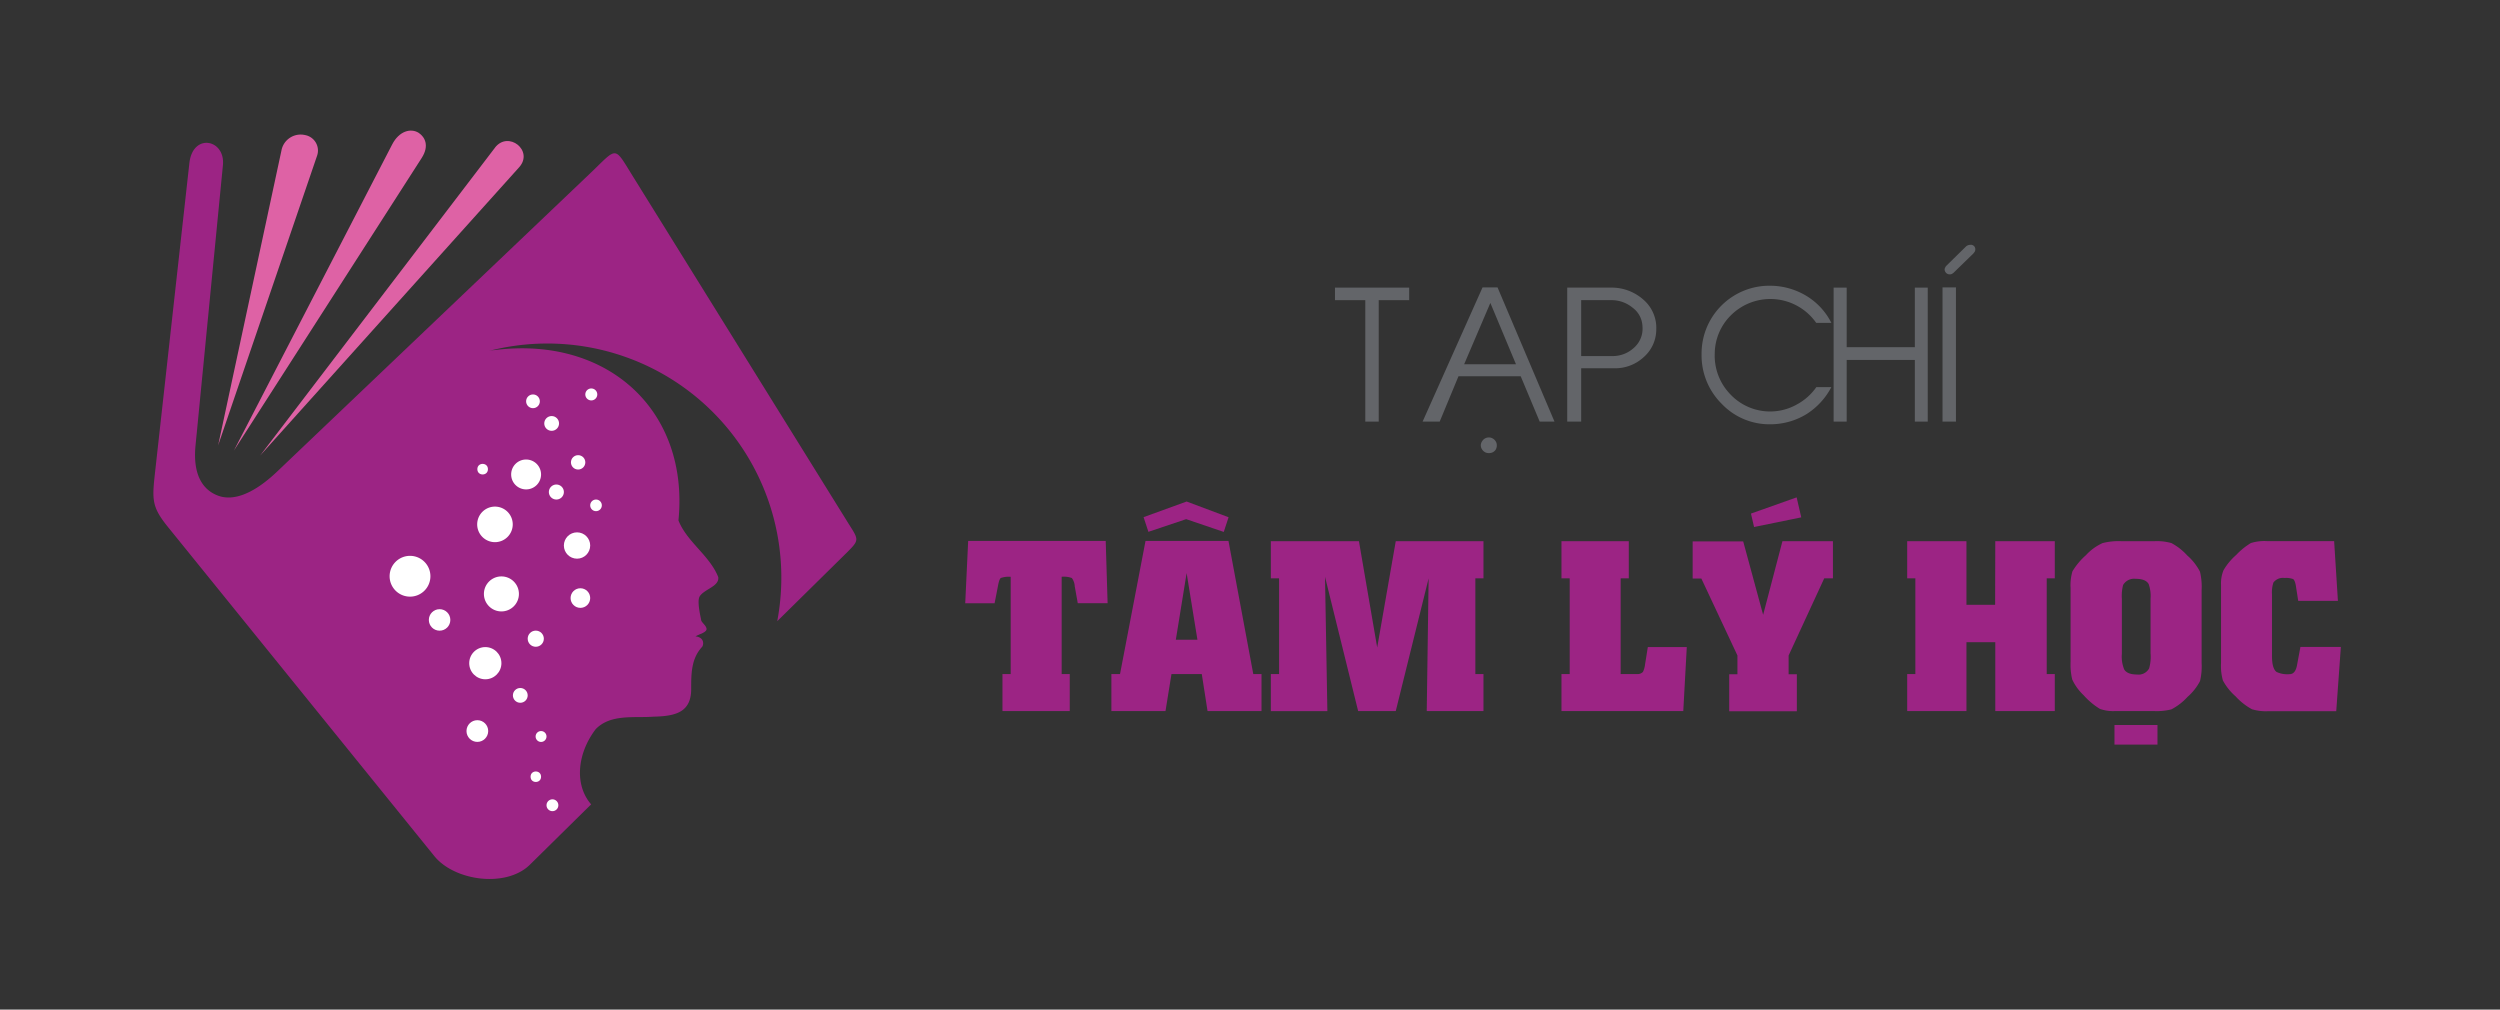
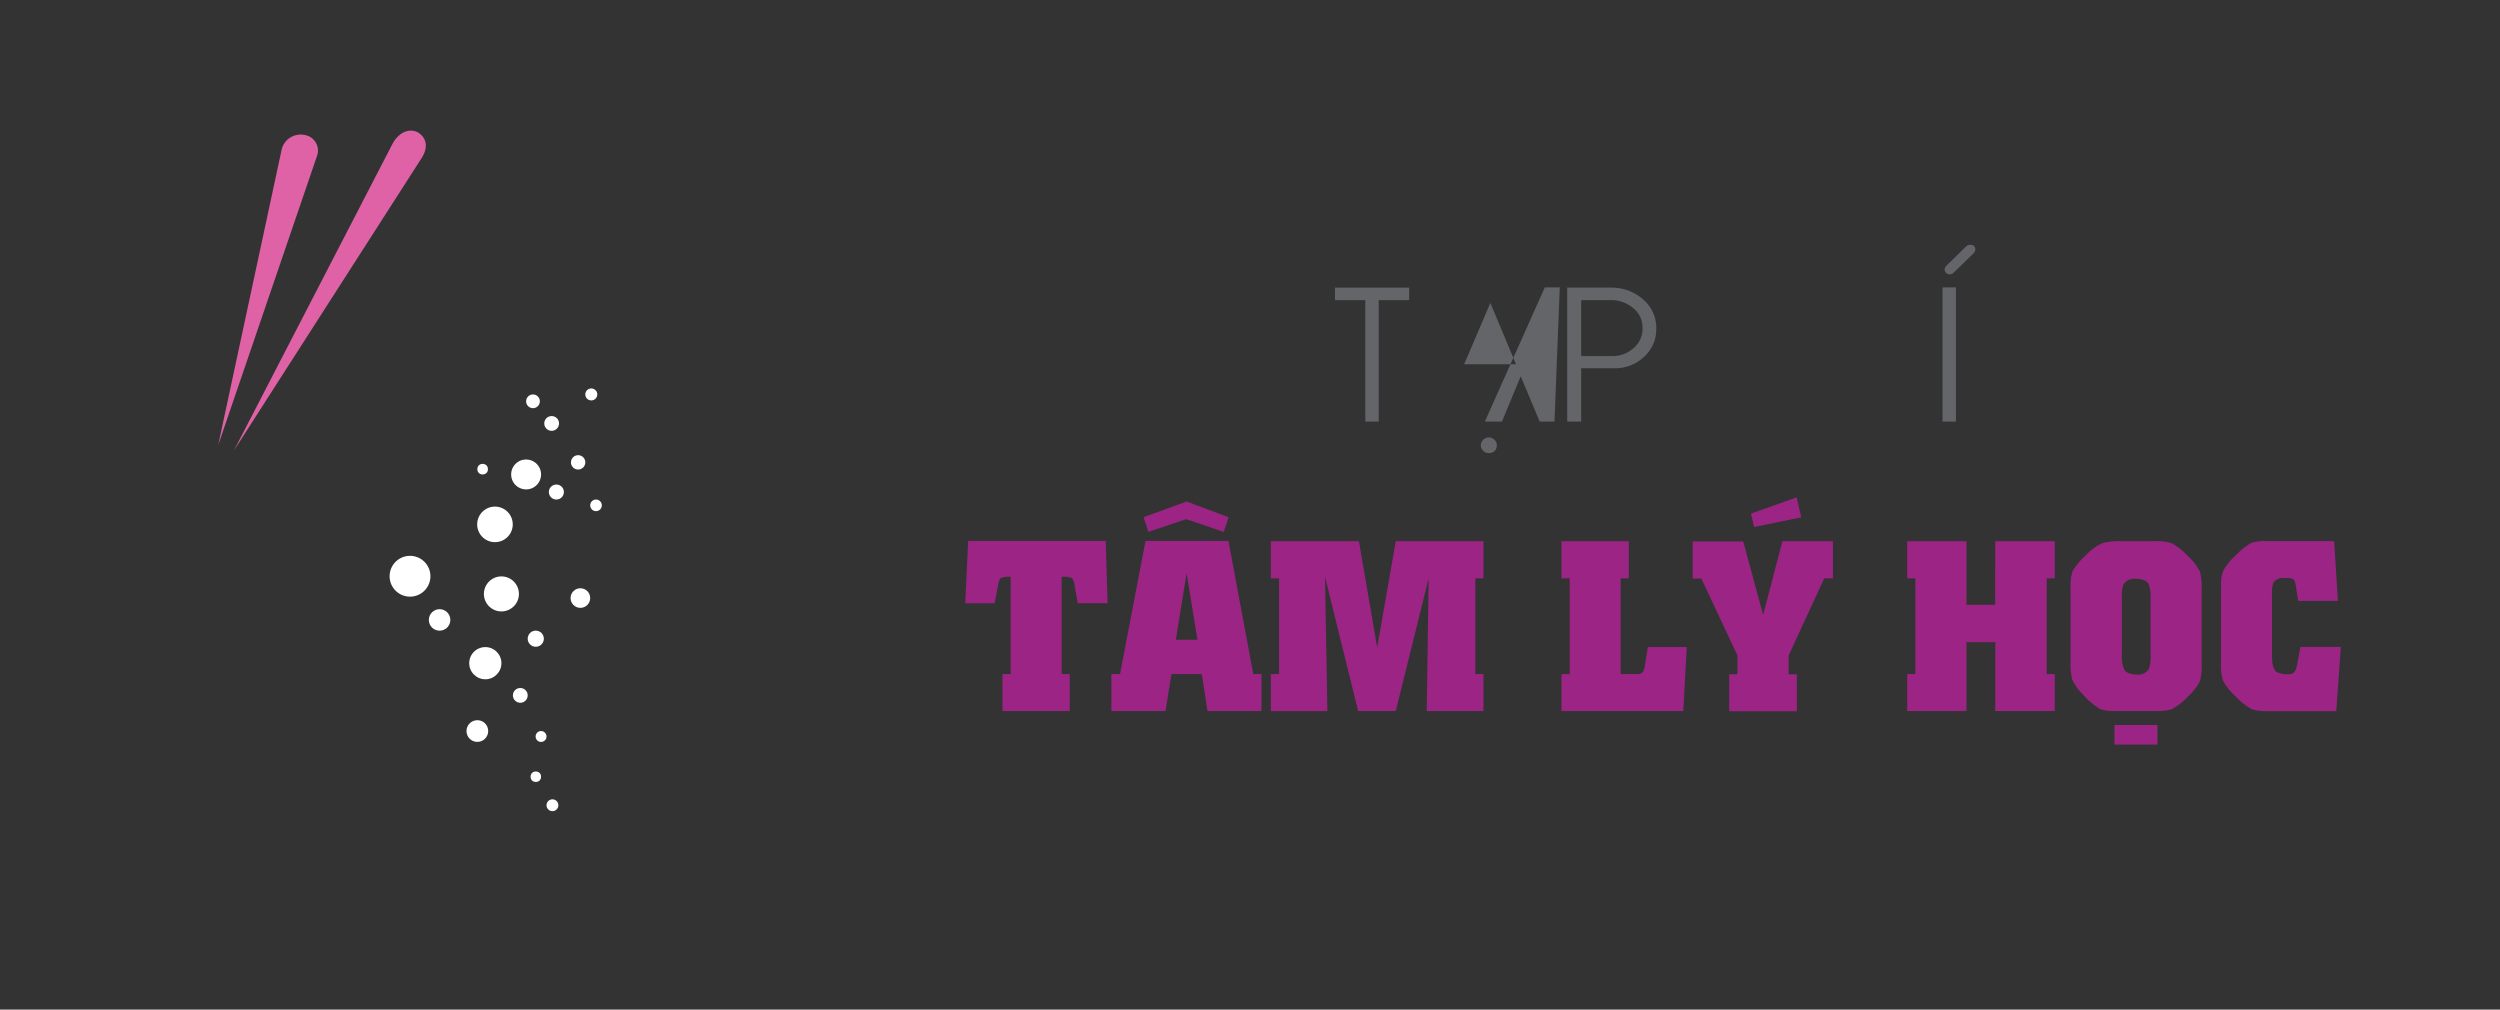
<svg xmlns="http://www.w3.org/2000/svg" id="Layer_1" data-name="Layer 1" viewBox="0 0 476.75 192.53">
  <rect x="0" y="0" width="476.75" height="192.53" fill="#333333" stroke="none" />
  <defs>
    <style>.cls-1{fill:#636569;}.cls-2,.cls-4{fill:#9c2484;}.cls-3{fill:#de62a5;}.cls-3,.cls-4{fill-rule:evenodd;}.cls-5{fill:#fff;}</style>
  </defs>
  <title>logo</title>
  <path class="cls-1" d="M262.92,80.4h-2.56V57.24h-5.78V54.85h14.15v2.39h-5.81Z" />
-   <path class="cls-1" d="M296.44,80.4h-2.82L290,71.76H278.13l-3.58,8.64h-3.26l11.43-25.59h2.86ZM289.1,69.47l-4.89-11.7-5,11.7Zm-3.66,15.45a1.55,1.55,0,0,1-.1.59,1.12,1.12,0,0,1-.3.47,1.44,1.44,0,0,1-.49.32,1.9,1.9,0,0,1-.63.11,1.71,1.71,0,0,1-.59-.11,1.75,1.75,0,0,1-.48-.32,1.8,1.8,0,0,1-.33-.47,1.36,1.36,0,0,1,0-1.16,2.27,2.27,0,0,1,.33-.48,1.58,1.58,0,0,1,.48-.33,1.52,1.52,0,0,1,.59-.12,1.38,1.38,0,0,1,.59.12,1.76,1.76,0,0,1,.49.33,1.71,1.71,0,0,1,.33.48A1.38,1.38,0,0,1,285.44,84.92Z" />
+   <path class="cls-1" d="M296.44,80.4h-2.82L290,71.76l-3.58,8.64h-3.26l11.43-25.59h2.86ZM289.1,69.47l-4.89-11.7-5,11.7Zm-3.66,15.45a1.55,1.55,0,0,1-.1.59,1.12,1.12,0,0,1-.3.47,1.44,1.44,0,0,1-.49.32,1.9,1.9,0,0,1-.63.11,1.71,1.71,0,0,1-.59-.11,1.75,1.75,0,0,1-.48-.32,1.8,1.8,0,0,1-.33-.47,1.36,1.36,0,0,1,0-1.16,2.27,2.27,0,0,1,.33-.48,1.58,1.58,0,0,1,.48-.33,1.52,1.52,0,0,1,.59-.12,1.38,1.38,0,0,1,.59.12,1.76,1.76,0,0,1,.49.33,1.71,1.71,0,0,1,.33.48A1.38,1.38,0,0,1,285.44,84.92Z" />
  <path class="cls-1" d="M301.53,80.4h-2.66V54.85h8.21a9.11,9.11,0,0,1,6.31,2.29,7.1,7.1,0,0,1,2.46,5.71,7,7,0,0,1-2.39,5.25,8,8,0,0,1-5.59,2.13h-6.34Zm5.84-12.5a5.94,5.94,0,0,0,4.16-1.52,4.85,4.85,0,0,0,1.69-4.12,4.62,4.62,0,0,0-1.89-3.59,6.28,6.28,0,0,0-4.12-1.43h-5.68V67.9Z" />
-   <path class="cls-1" d="M349.24,73.82A13.5,13.5,0,0,1,344.46,79a13.25,13.25,0,0,1-6.82,1.91,12.54,12.54,0,0,1-9.3-3.89,13,13,0,0,1-3.85-9.44,12.93,12.93,0,0,1,13.15-13.09,13.48,13.48,0,0,1,6.95,2,12.72,12.72,0,0,1,4.65,5.08h-2.89a10.67,10.67,0,0,0-16.25-1.46A10.38,10.38,0,0,0,327,67.44,10.58,10.58,0,0,0,330,75.22a10.41,10.41,0,0,0,12.7,1.89,10.69,10.69,0,0,0,3.68-3.29Z" />
-   <path class="cls-1" d="M367.62,80.4h-2.46V68.64h-13V80.4h-2.49V54.85h2.49V66.21h13V54.85h2.46Z" />
  <path class="cls-1" d="M373,80.4h-2.56V54.81H373Zm-2.09-29.34a1.13,1.13,0,0,0-.07.33.93.93,0,0,0,.27.63.89.89,0,0,0,.7.3.93.93,0,0,0,.41-.08,2.64,2.64,0,0,0,.32-.22l3.79-3.69.19-.25a.8.8,0,0,0,.17-.51.88.88,0,0,0-.1-.45.76.76,0,0,0-.25-.28,1,1,0,0,0-.33-.15,1.38,1.38,0,0,0-.28,0,1.09,1.09,0,0,0-.4.07,1.18,1.18,0,0,0-.4.23l-3.79,3.72A.84.84,0,0,0,370.94,51.06Z" />
  <path class="cls-2" d="M184.63,103.16h26.23l.36,11.87h-5.69l-.58-3.24a2.87,2.87,0,0,0-.55-1.56,4.39,4.39,0,0,0-1.94-.24v18.55H204v7.06H191.17v-7.06h1.57V110a4.57,4.57,0,0,0-1.88.22c-.21.14-.39.64-.54,1.49l-.65,3.33h-5.6Z" />
  <path class="cls-2" d="M218.45,103.16h15.82L239,128.54h1.57v7.06H230.28l-1.1-7.06H223.4l-1.14,7.06H211.94v-7.06h1.65Zm7.84-7.52,8,3-.92,2.8L226.2,99,219,101.42l-.92-2.8ZM224.23,122h4.12l-2.06-12.72Z" />
  <path class="cls-2" d="M266.17,103.21H282.9v7.08h-1.55v18.25h1.55v7.06H272.08l.36-25.31-6.27,25.31H259L252.68,110l.45,25.61H242.35v-7.06h1.57V110.29h-1.57v-7.08h16.8l3.48,20.27Z" />
  <path class="cls-2" d="M314.24,123.39h7.43L321,135.6H297.77v-7.06h1.57V110.29h-1.57v-7.08h12.84v7.08h-1.55v18.25h3.07a1.42,1.42,0,0,0,1.19-.42,4.68,4.68,0,0,0,.38-1.33Z" />
  <path class="cls-2" d="M339.91,103.21h9.63v7.08h-1.66L341.09,125v3.58h1.57v7.06h-12.9v-7.06h1.57V125l-6.88-14.67h-1.66v-7.08h9.64l3.8,14Zm-6-5.27,8.71-3.09.88,3.81-9,1.84Z" />
  <path class="cls-2" d="M380.5,103.21h11.35v7.08h-1.54v18.25h1.54v7.06H380.5V122.47H375V135.6H363.7v-7.06h1.56V110.29H363.7v-7.08H375v12.12h5.47Z" />
  <path class="cls-2" d="M404.64,103.21h6.16a10,10,0,0,1,3.3.36,11.1,11.1,0,0,1,3,2.35,10.46,10.46,0,0,1,2.44,3.11,12.45,12.45,0,0,1,.31,3.5v14a11.7,11.7,0,0,1-.31,3.36,10.26,10.26,0,0,1-2.37,3,11.28,11.28,0,0,1-3.09,2.39,11.62,11.62,0,0,1-3.3.32h-7.43a7.58,7.58,0,0,1-2.89-.41,13.62,13.62,0,0,1-3.12-2.62,9.63,9.63,0,0,1-2.17-3,12.13,12.13,0,0,1-.31-3.32V112.14a9.32,9.32,0,0,1,.36-3.2,13.38,13.38,0,0,1,2.57-3.07,9.8,9.8,0,0,1,3.16-2.3A12.27,12.27,0,0,1,404.64,103.21Zm-1.41,35.05h8.2V142h-8.2Zm6.88-13.68v-10.4a6.77,6.77,0,0,0-.36-2.8q-.56-1-2.49-1a2.42,2.42,0,0,0-2.39,1.19,8.56,8.56,0,0,0-.23,2.66v10.4a6.57,6.57,0,0,0,.43,3c.36.65,1.18,1,2.46,1a2.29,2.29,0,0,0,2.31-1.17A8.1,8.1,0,0,0,410.11,124.58Z" />
  <path class="cls-2" d="M445.84,114.59h-7.57l-.45-2.89c-.12-.7-.3-1.13-.53-1.27a3.81,3.81,0,0,0-1.62-.21,2.27,2.27,0,0,0-2.13.87,6.1,6.1,0,0,0-.27,2.31v11.74c0,1.57.29,2.56.87,3a4.77,4.77,0,0,0,2.49.42c.73,0,1.2-.57,1.41-1.7l.65-3.49h7.71l-.88,12.25H432.69a9.45,9.45,0,0,1-3.23-.36,12.12,12.12,0,0,1-3.16-2.49,10.77,10.77,0,0,1-2.39-3,10.1,10.1,0,0,1-.36-3.27v-15a6.63,6.63,0,0,1,.48-2.77,11.91,11.91,0,0,1,2.43-2.92,13.12,13.12,0,0,1,2.78-2.25,8.68,8.68,0,0,1,3.07-.37h12.81Z" />
-   <path class="cls-3" d="M94.38,28.18,49.6,86.88,99,31.9c2.85-3.17-2.08-7.07-4.63-3.72Z" />
  <path class="cls-3" d="M44.6,85.93,80.42,30.12c1.5-2.34.61-4-.58-4.79-1.5-.94-3.73-.36-5.06,2.23L44.6,85.93Z" />
  <path class="cls-3" d="M41.6,84.92,60.49,29.63a3,3,0,0,0-2.3-3.87,3.73,3.73,0,0,0-4.53,3Z" />
-   <path class="cls-4" d="M162,100.15,120.73,33.69c-3.68-5.93-2.92-5.67-8-.81l-59.83,57c-4.35,4.15-8.42,5.91-11.6,4.53-2.37-1-4.63-3.55-4-9.6l5.21-53.31c.49-4.95-5.76-6.23-6.4-.37L29.66,89.25c-.65,5.89-.91,7.2,2.37,11.25l50.79,62.75c3.86,4.77,13.71,6.1,18.23,1.65l11.68-11.51c-3.24-3.73-2.66-9.72.88-14.35,2.86-2.93,7.31-2.09,11-2.37,4.11-.09,7.23-.77,7.2-5.32,0-2.85,0-5.76,2.09-8,.27-.34.53-1.78-1.28-2a11,11,0,0,1,1.19-.53c.77-.39,1.27-.69.65-1.52-.32-.41-.8-.86-.76-1.13-.15-.8-.8-3.51-.28-4.42.84-1.41,3.78-1.89,3.55-3.69-1.6-4.09-6-6.74-7.59-10.82C131.46,78.41,116,64,94.33,66.76c-.37,0-.73.09-1.08.16A44.62,44.62,0,0,1,149,110.13a44.81,44.81,0,0,1-.78,8.33l13.25-13.06C163.79,103.07,163.83,103,162,100.15Z" />
  <path class="cls-5" d="M74.3,109.91A3.89,3.89,0,1,0,78.18,106,3.89,3.89,0,0,0,74.3,109.91Z" />
  <circle class="cls-5" cx="95.62" cy="113.26" r="3.34" />
  <circle class="cls-5" cx="92.55" cy="126.47" r="3.07" />
  <circle class="cls-5" cx="102.17" cy="121.8" r="1.54" />
  <circle class="cls-5" cx="99.22" cy="132.61" r="1.41" />
  <circle class="cls-5" cx="91.03" cy="139.41" r="2.07" />
  <circle class="cls-5" cx="103.18" cy="140.45" r="1.04" />
  <circle class="cls-5" cx="102.18" cy="148.12" r="1" />
  <circle class="cls-5" cx="105.35" cy="153.56" r="1.13" />
  <circle class="cls-5" cx="83.83" cy="118.22" r="2.05" />
  <path class="cls-5" d="M91,100a3.39,3.39,0,1,0,3.39-3.39A3.39,3.39,0,0,0,91,100Z" />
-   <circle class="cls-5" cx="110.04" cy="104.03" r="2.51" />
  <path class="cls-5" d="M104.67,93.83a1.43,1.43,0,1,0,1.43-1.43A1.43,1.43,0,0,0,104.67,93.83Z" />
  <circle class="cls-5" cx="110.68" cy="114.05" r="1.87" />
  <circle class="cls-5" cx="113.66" cy="96.37" r="1.11" />
  <path class="cls-5" d="M97.48,90.48a2.85,2.85,0,1,0,2.85-2.85A2.84,2.84,0,0,0,97.48,90.48Z" />
  <circle class="cls-5" cx="110.25" cy="88.17" r="1.37" />
  <circle class="cls-5" cx="105.2" cy="80.75" r="1.41" />
  <circle class="cls-5" cx="92.04" cy="89.47" r="1.01" />
  <path class="cls-5" d="M113.9,75.22a1.14,1.14,0,1,1-1.14-1.14A1.14,1.14,0,0,1,113.9,75.22Z" />
  <circle class="cls-5" cx="101.64" cy="76.53" r="1.31" />
</svg>